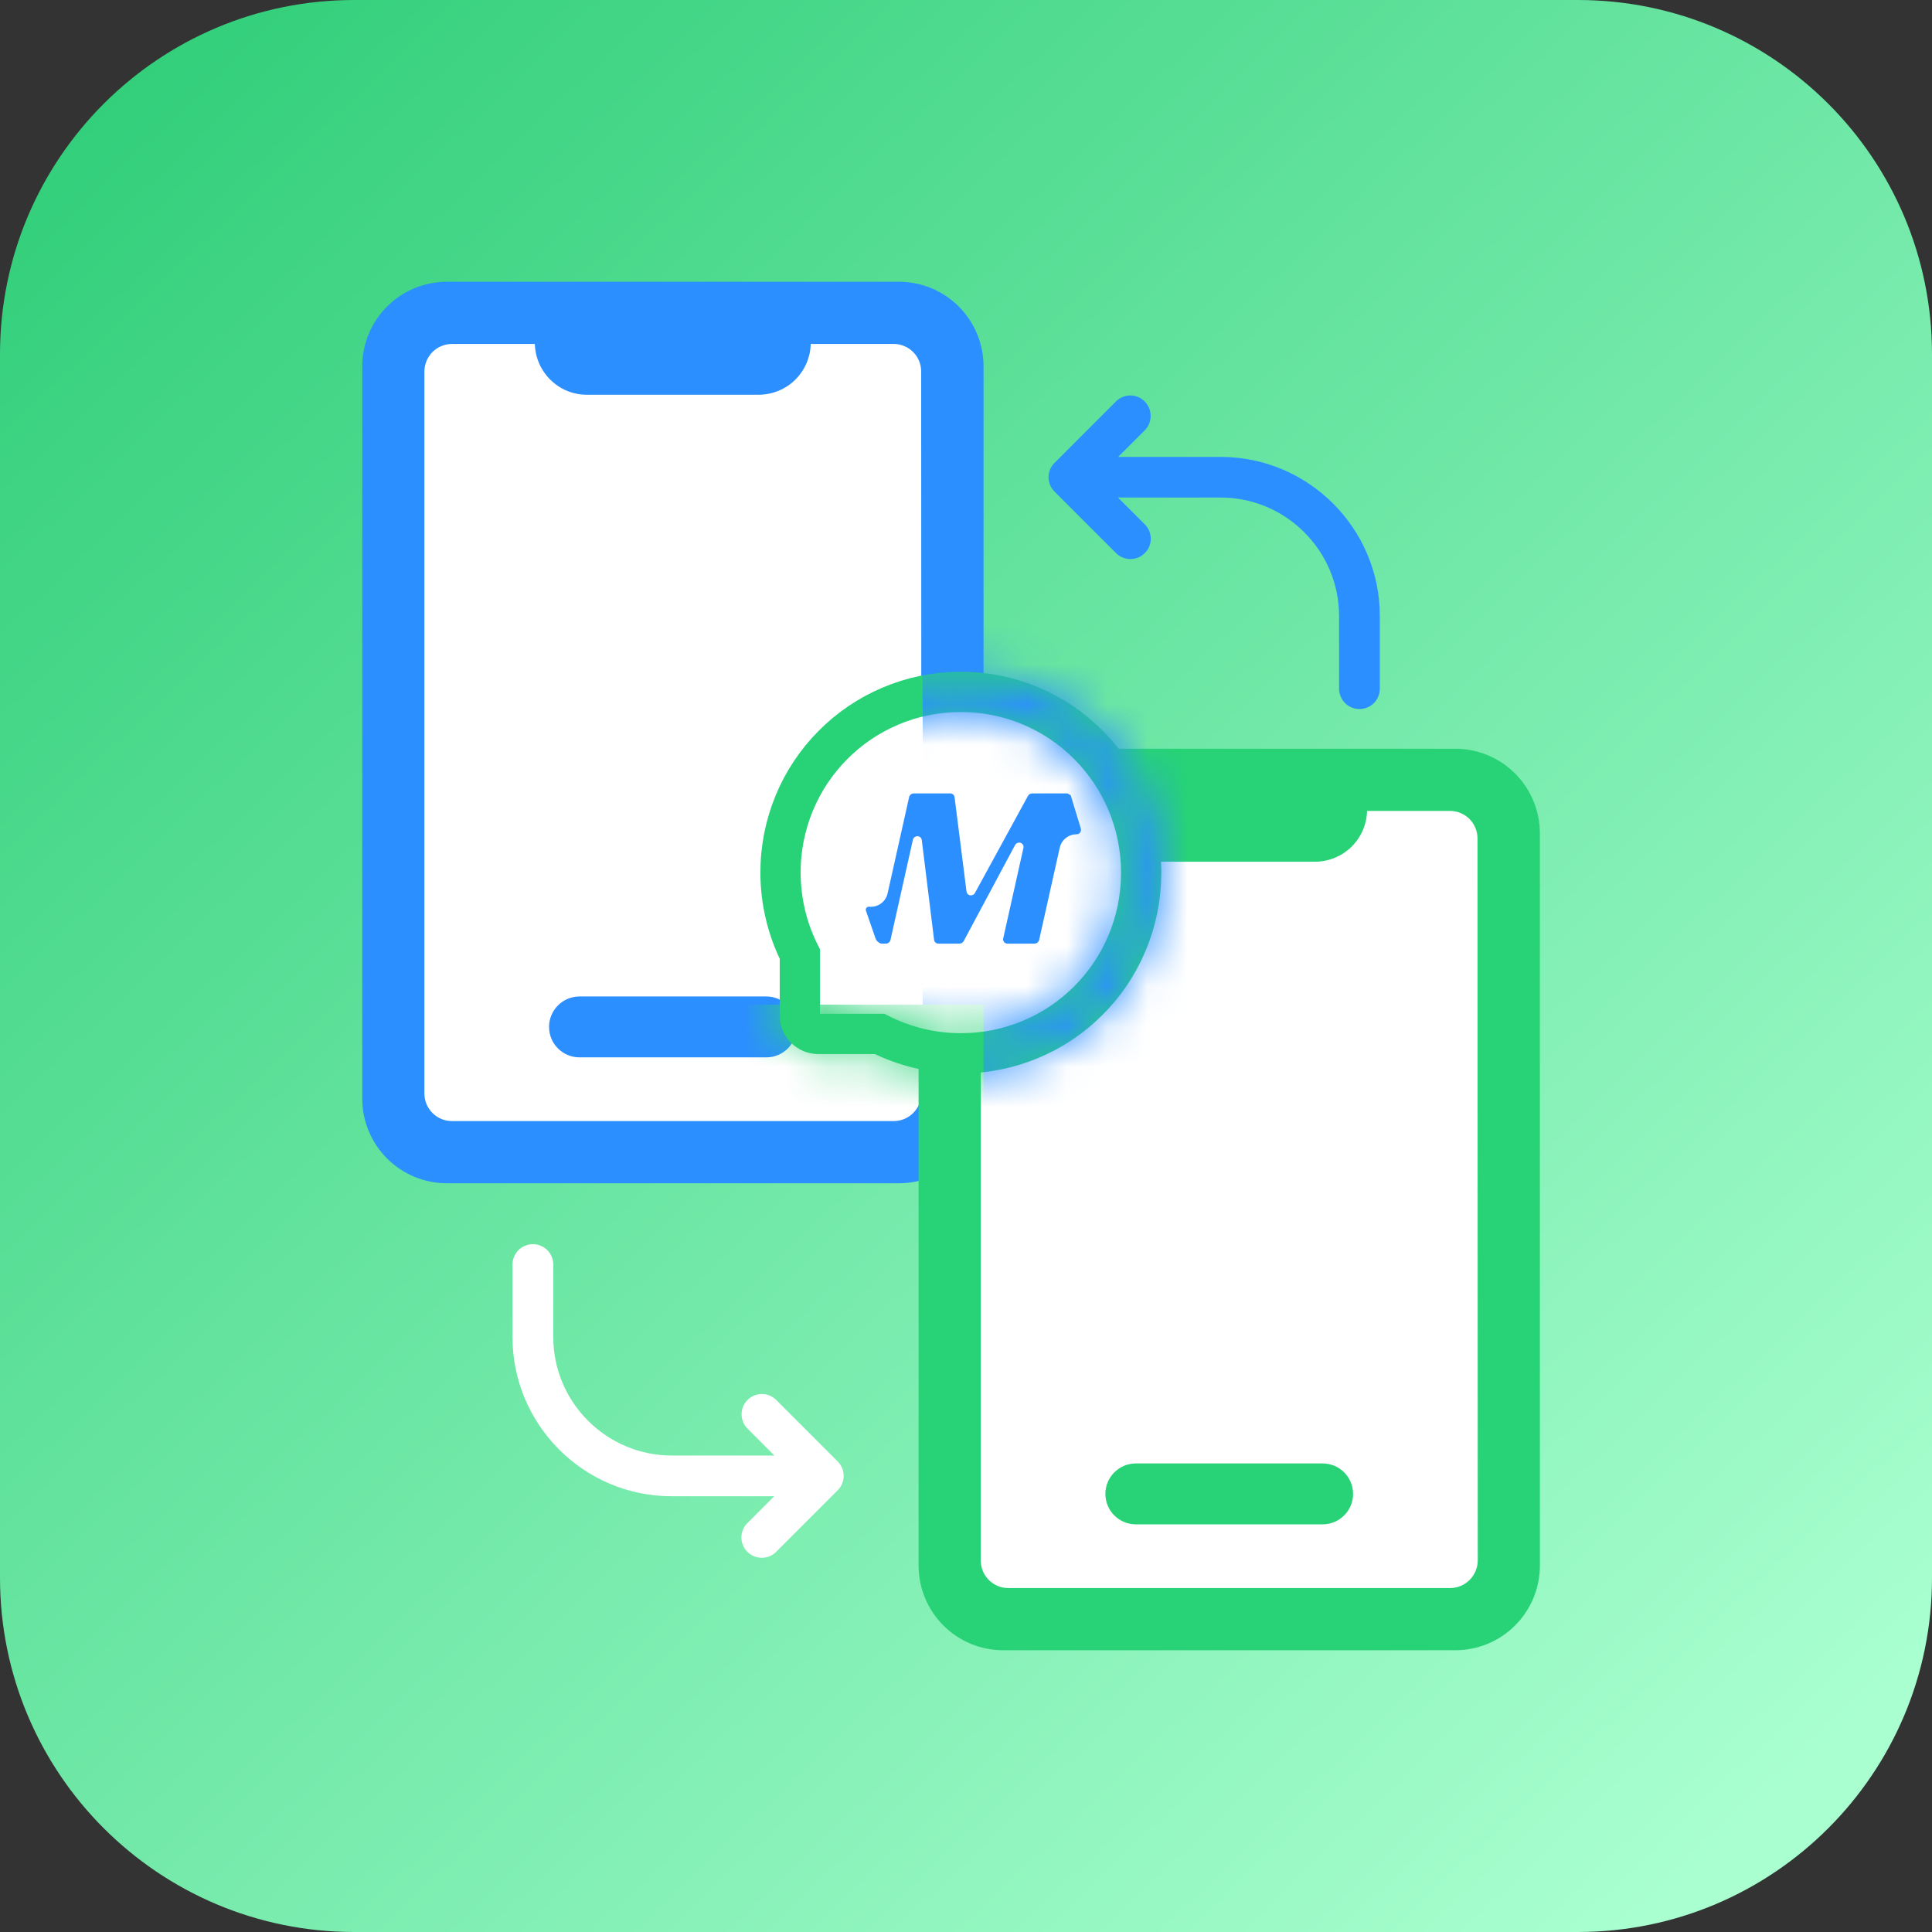
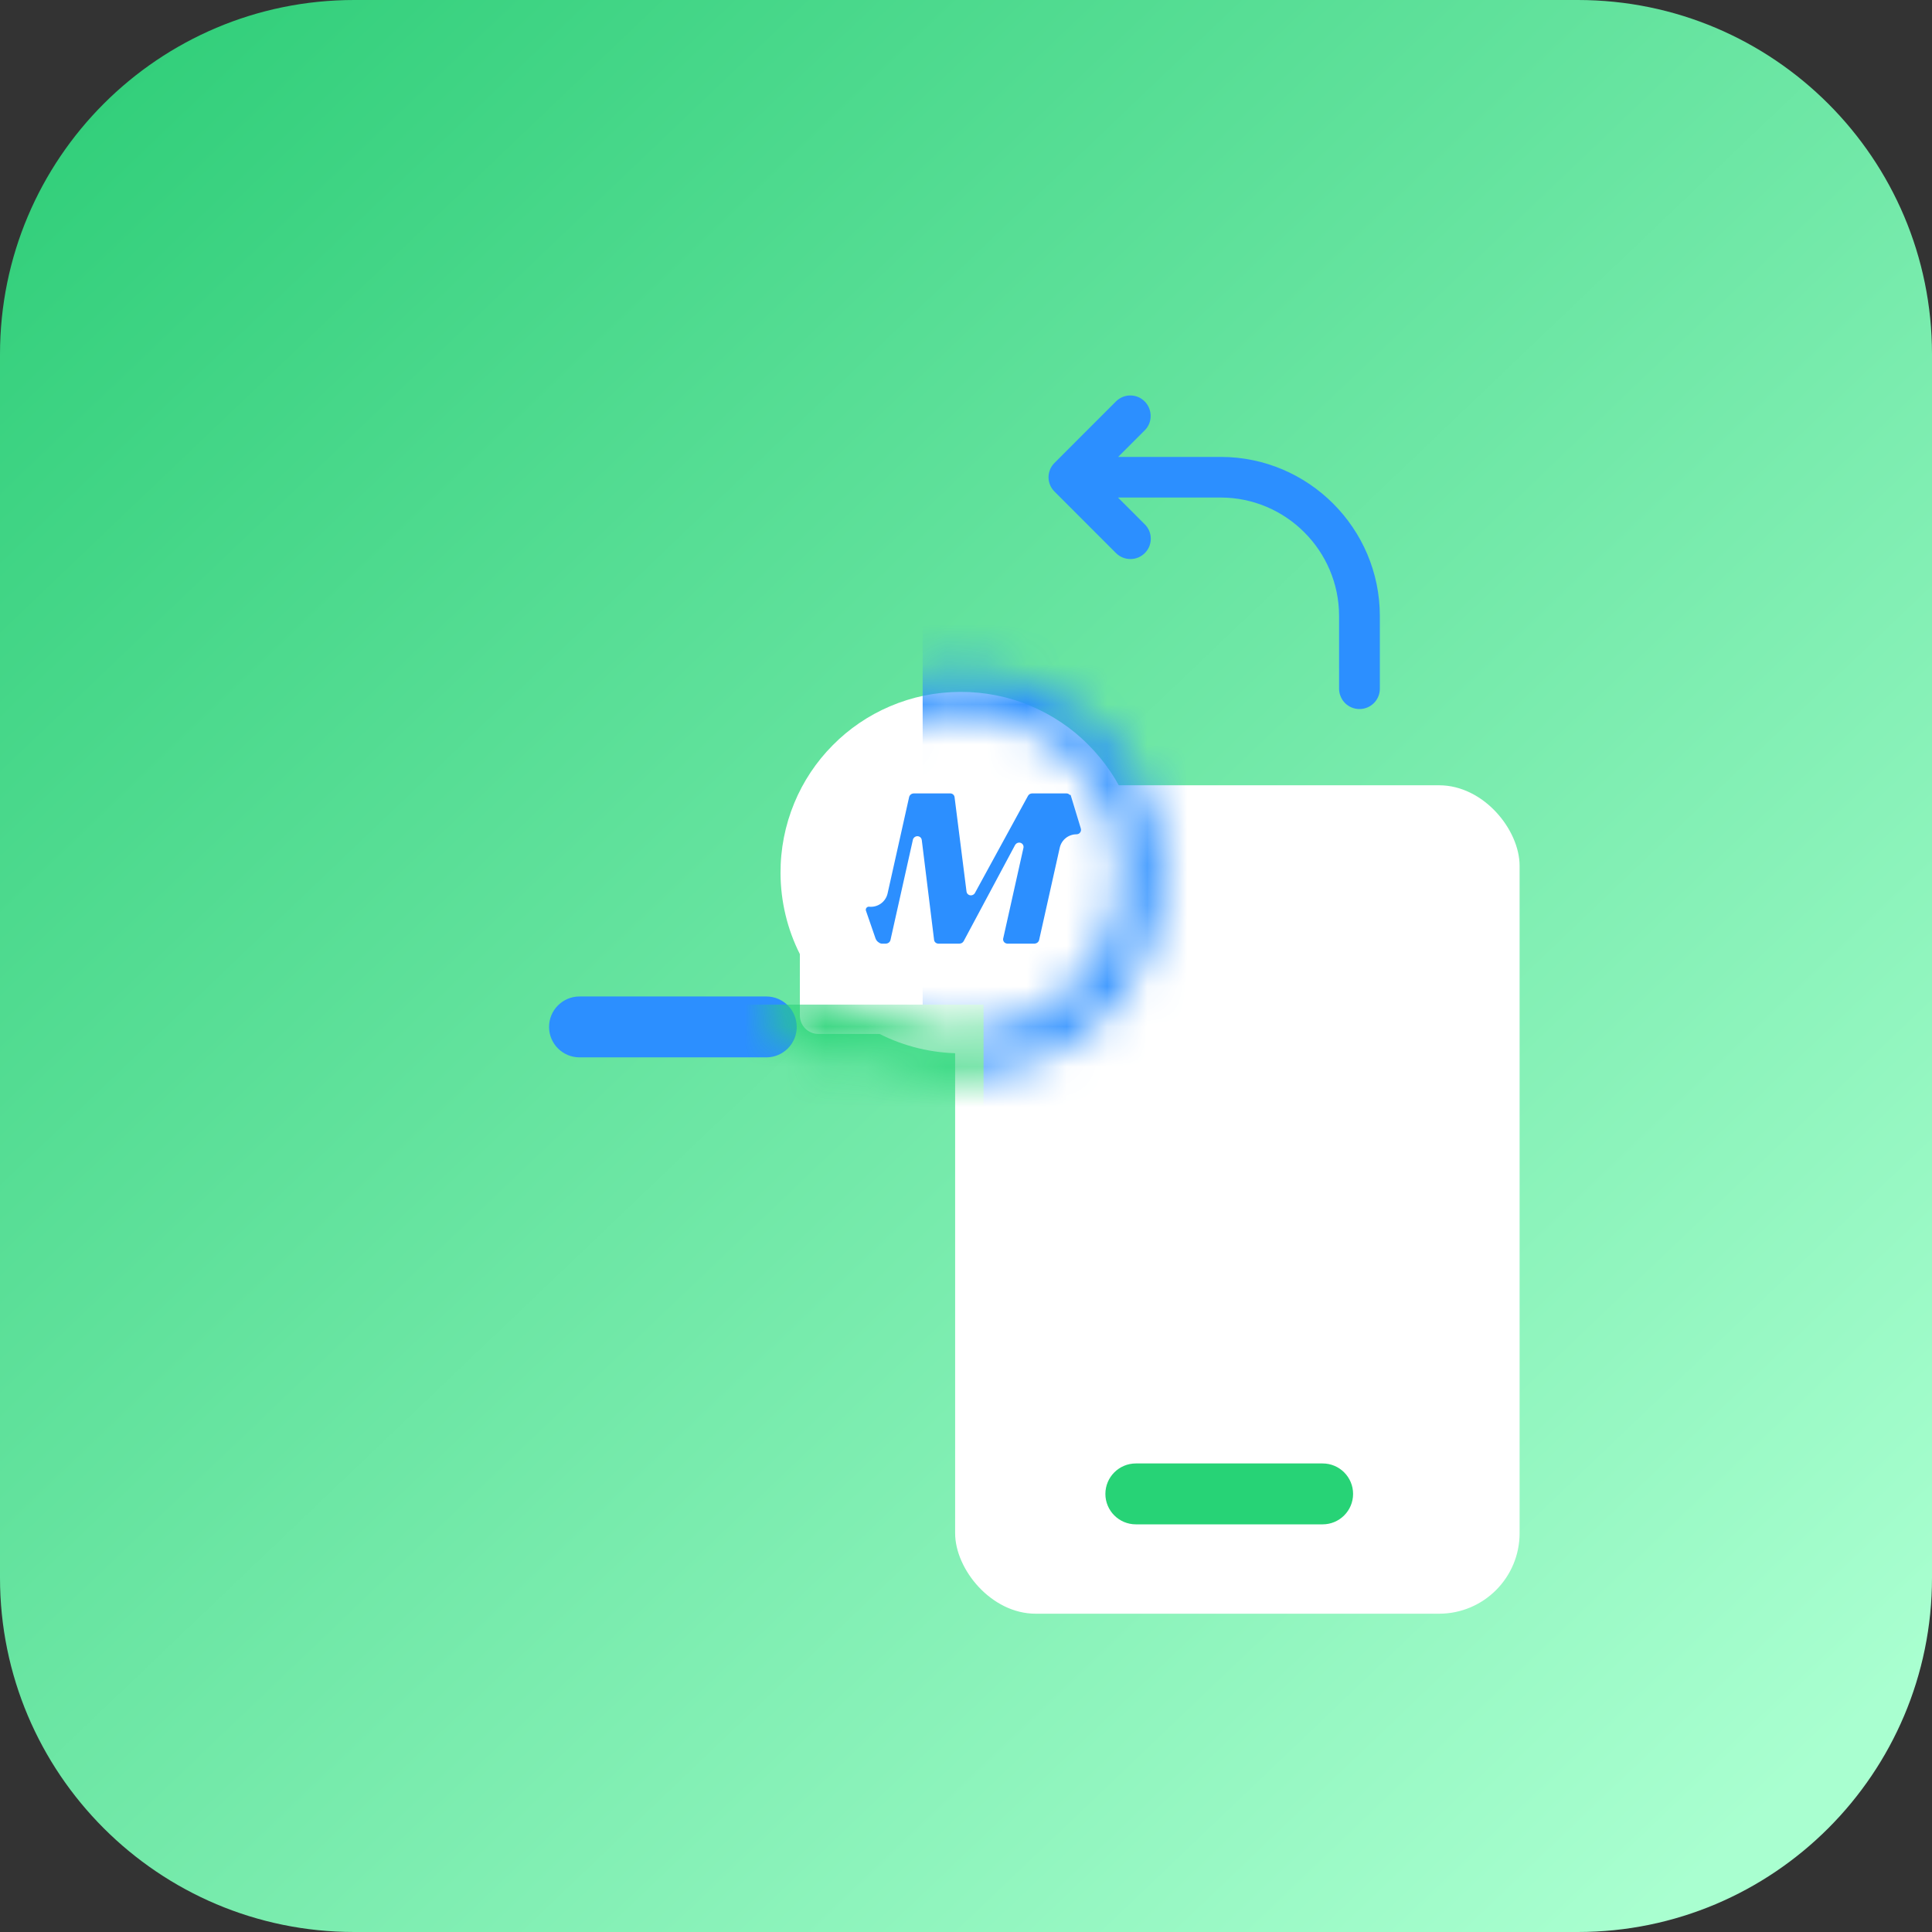
<svg xmlns="http://www.w3.org/2000/svg" width="48" height="48" viewBox="0 0 48 48" fill="none">
  <rect x="0" y="0" width="48" height="48" fill="#333333" stroke="none" />
  <g clip-path="url(#clip0_16396_11081)">
    <path d="M0 8.8C0 3.94 3.94 0 8.8 0H39.2C44.06 0 48 3.94 48 8.8V39.2C48 44.06 44.06 48 39.2 48H8.8C3.94 48 0 44.06 0 39.2V8.8Z" fill="url(#paint0_linear_16396_11081)" />
    <path d="M28.439 9.973C28.636 10.171 28.636 10.492 28.447 10.685L27.78 11.352H30.329C32.507 11.352 34.282 13.127 34.282 15.306V17.11C34.282 17.176 34.269 17.242 34.244 17.303C34.218 17.365 34.181 17.421 34.134 17.468C34.087 17.515 34.031 17.552 33.969 17.578C33.908 17.603 33.842 17.616 33.776 17.616C33.709 17.616 33.643 17.603 33.582 17.578C33.52 17.552 33.464 17.515 33.417 17.468C33.37 17.421 33.333 17.365 33.308 17.303C33.282 17.242 33.269 17.176 33.269 17.11V15.306C33.269 13.683 31.947 12.361 30.325 12.361H27.776L28.443 13.028C28.49 13.075 28.527 13.131 28.553 13.192C28.578 13.253 28.591 13.318 28.591 13.385C28.591 13.451 28.578 13.516 28.553 13.578C28.527 13.639 28.49 13.694 28.443 13.741C28.396 13.788 28.34 13.826 28.279 13.851C28.217 13.877 28.151 13.889 28.085 13.889C27.953 13.889 27.825 13.84 27.726 13.741L26.199 12.213C26.152 12.166 26.114 12.111 26.089 12.05C26.064 11.989 26.05 11.923 26.05 11.857C26.05 11.791 26.064 11.725 26.089 11.664C26.114 11.603 26.152 11.547 26.199 11.501L27.726 9.973C27.773 9.926 27.828 9.889 27.89 9.863C27.951 9.838 28.016 9.825 28.082 9.825C28.149 9.825 28.214 9.838 28.276 9.863C28.337 9.889 28.392 9.926 28.439 9.973Z" fill="#2C8FFF" />
-     <path d="M12.733 33.221V31.418C12.733 31.351 12.746 31.285 12.771 31.224C12.797 31.162 12.834 31.106 12.881 31.059C12.928 31.012 12.984 30.975 13.046 30.95C13.107 30.924 13.173 30.911 13.239 30.911C13.306 30.911 13.372 30.924 13.433 30.95C13.495 30.975 13.551 31.012 13.598 31.059C13.645 31.106 13.682 31.162 13.707 31.224C13.733 31.285 13.746 31.351 13.746 31.418V33.217C13.746 34.84 15.068 36.162 16.69 36.162H19.239L18.572 35.494C18.525 35.448 18.488 35.392 18.463 35.331C18.437 35.27 18.424 35.204 18.424 35.138C18.424 35.072 18.437 35.006 18.463 34.945C18.488 34.884 18.525 34.829 18.572 34.782C18.619 34.735 18.674 34.698 18.736 34.672C18.797 34.647 18.862 34.634 18.928 34.634C18.995 34.634 19.06 34.647 19.121 34.672C19.183 34.698 19.238 34.735 19.285 34.782L20.812 36.31C20.907 36.404 20.961 36.532 20.961 36.668C20.961 36.804 20.907 36.932 20.812 37.026L19.285 38.554C19.238 38.601 19.182 38.639 19.12 38.664C19.059 38.69 18.993 38.703 18.927 38.702C18.795 38.702 18.667 38.653 18.568 38.554C18.521 38.507 18.484 38.452 18.459 38.391C18.433 38.33 18.42 38.264 18.42 38.198C18.42 38.132 18.433 38.066 18.459 38.005C18.484 37.944 18.521 37.888 18.568 37.842L19.235 37.174H16.686C14.508 37.174 12.733 35.4 12.733 33.221Z" fill="white" />
-     <rect x="9.807" y="7.807" width="14.024" height="20.582" rx="1" fill="white" />
-     <path d="M22.331 7H11.105C10.829 7 10.555 7.054 10.3 7.159C10.045 7.264 9.813 7.419 9.618 7.614C9.422 7.809 9.267 8.04 9.161 8.295C9.055 8.55 9 8.824 9 9.1V27.297C9 27.573 9.055 27.847 9.161 28.102C9.267 28.357 9.422 28.588 9.617 28.784C9.813 28.979 10.045 29.133 10.3 29.239C10.555 29.344 10.829 29.398 11.105 29.398H22.331C22.608 29.398 22.881 29.344 23.136 29.239C23.391 29.133 23.623 28.979 23.819 28.784C24.014 28.589 24.169 28.357 24.275 28.102C24.381 27.847 24.436 27.574 24.436 27.298V9.101C24.436 8.825 24.381 8.551 24.275 8.296C24.169 8.041 24.014 7.809 23.819 7.614C23.623 7.419 23.391 7.264 23.136 7.159C22.881 7.054 22.608 7 22.331 7ZM22.893 27.163C22.892 27.346 22.82 27.52 22.691 27.649C22.563 27.779 22.389 27.852 22.206 27.853H11.23C11.14 27.853 11.05 27.835 10.967 27.801C10.883 27.766 10.808 27.715 10.744 27.651C10.68 27.587 10.63 27.511 10.595 27.427C10.561 27.343 10.544 27.254 10.544 27.163V9.234C10.544 9.144 10.562 9.055 10.596 8.971C10.63 8.887 10.681 8.811 10.744 8.747C10.808 8.683 10.883 8.632 10.967 8.598C11.05 8.563 11.139 8.545 11.23 8.545H13.288C13.307 9.244 13.875 9.804 14.571 9.807H18.858C19.194 9.804 19.516 9.671 19.756 9.436C19.995 9.2 20.134 8.881 20.142 8.545H22.2C22.29 8.544 22.38 8.562 22.463 8.597C22.547 8.631 22.623 8.682 22.687 8.746C22.751 8.81 22.801 8.886 22.835 8.97C22.87 9.054 22.887 9.144 22.886 9.234L22.893 27.163Z" fill="#2C8FFF" />
    <path d="M13.641 25.514C13.641 25.096 13.98 24.757 14.398 24.757H19.039C19.456 24.757 19.795 25.096 19.795 25.514C19.795 25.931 19.456 26.27 19.039 26.27H14.398C13.98 26.27 13.641 25.931 13.641 25.514Z" fill="#2C8FFF" />
    <rect x="23.73" y="19.51" width="14.024" height="20.582" rx="2" fill="white" />
-     <path d="M36.153 18.602H24.927C24.651 18.602 24.377 18.656 24.122 18.761C23.867 18.866 23.635 19.021 23.44 19.216C23.244 19.411 23.089 19.642 22.983 19.898C22.877 20.152 22.822 20.426 22.822 20.702V38.899C22.822 39.175 22.877 39.449 22.983 39.704C23.089 39.959 23.244 40.191 23.439 40.386C23.635 40.581 23.867 40.735 24.122 40.841C24.377 40.946 24.651 41 24.927 41H36.153C36.429 41 36.703 40.946 36.958 40.841C37.213 40.736 37.445 40.581 37.64 40.386C37.836 40.191 37.991 39.959 38.097 39.704C38.203 39.449 38.258 39.176 38.258 38.9V20.703C38.258 20.427 38.203 20.153 38.097 19.898C37.991 19.643 37.836 19.411 37.641 19.216C37.445 19.021 37.213 18.866 36.958 18.761C36.703 18.656 36.429 18.602 36.153 18.602ZM36.715 38.765C36.714 38.948 36.642 39.122 36.513 39.252C36.385 39.381 36.211 39.454 36.028 39.455H25.052C24.962 39.455 24.872 39.438 24.789 39.403C24.705 39.368 24.63 39.317 24.566 39.253C24.502 39.189 24.451 39.113 24.417 39.029C24.383 38.946 24.366 38.856 24.366 38.765V20.836C24.366 20.746 24.384 20.657 24.418 20.573C24.452 20.489 24.503 20.413 24.566 20.349C24.63 20.285 24.706 20.235 24.789 20.2C24.872 20.165 24.961 20.147 25.052 20.147H27.11C27.129 20.846 27.697 21.406 28.393 21.409H32.68C33.016 21.406 33.338 21.273 33.578 21.038C33.817 20.802 33.956 20.483 33.964 20.147H36.022C36.112 20.146 36.202 20.164 36.285 20.199C36.369 20.233 36.445 20.284 36.509 20.348C36.573 20.412 36.623 20.488 36.657 20.572C36.692 20.656 36.709 20.746 36.708 20.836L36.715 38.765Z" fill="#27D376" />
    <path d="M27.463 37.116C27.463 36.698 27.802 36.359 28.22 36.359H32.861C33.278 36.359 33.617 36.698 33.617 37.116C33.617 37.533 33.278 37.872 32.861 37.872H28.22C27.802 37.872 27.463 37.533 27.463 37.116Z" fill="#27D376" />
    <path d="M28.003 19.94C27.779 19.403 27.451 18.916 27.04 18.504C26.63 18.091 26.143 17.764 25.607 17.539C25.058 17.307 24.468 17.189 23.872 17.19H23.851C23.245 17.193 22.659 17.313 22.107 17.55C21.575 17.777 21.093 18.105 20.687 18.517C20.279 18.928 19.956 19.414 19.735 19.948C19.505 20.503 19.388 21.099 19.392 21.701C19.395 22.396 19.561 23.087 19.872 23.704V25.227C19.872 25.482 20.078 25.688 20.332 25.688H21.853C22.473 26.001 23.158 26.166 23.852 26.169H23.873C24.473 26.169 25.053 26.053 25.6 25.825C26.134 25.603 26.619 25.279 27.028 24.871C27.441 24.462 27.766 23.983 27.993 23.448C28.229 22.895 28.349 22.307 28.352 21.7C28.354 21.089 28.236 20.497 28.003 19.94Z" fill="white" />
-     <path d="M28.003 19.94C27.779 19.403 27.451 18.916 27.04 18.504C26.63 18.091 26.143 17.764 25.607 17.539C25.058 17.307 24.468 17.189 23.872 17.19H23.851C23.245 17.193 22.659 17.313 22.107 17.55C21.575 17.777 21.093 18.105 20.687 18.517C20.279 18.928 19.956 19.414 19.735 19.948C19.505 20.503 19.388 21.099 19.392 21.701C19.395 22.396 19.561 23.087 19.872 23.704V25.227C19.872 25.482 20.078 25.688 20.332 25.688H21.853C22.473 26.001 23.158 26.166 23.852 26.169H23.873C24.473 26.169 25.053 26.053 25.6 25.825C26.134 25.603 26.619 25.279 27.028 24.871C27.441 24.462 27.766 23.983 27.993 23.448C28.229 22.895 28.349 22.307 28.352 21.7C28.354 21.089 28.236 20.497 28.003 19.94Z" stroke="#27D376" />
    <mask id="mask0_16396_11081" style="mask-type:alpha" maskUnits="userSpaceOnUse" x="18" y="16" width="11" height="11">
      <path d="M28.003 19.94C27.779 19.403 27.451 18.916 27.04 18.504C26.63 18.091 26.143 17.764 25.607 17.539C25.058 17.307 24.468 17.189 23.872 17.19H23.851C23.245 17.193 22.659 17.313 22.107 17.55C21.575 17.777 21.093 18.105 20.687 18.517C20.279 18.928 19.956 19.414 19.735 19.948C19.505 20.503 19.388 21.099 19.392 21.701C19.395 22.396 19.561 23.087 19.872 23.704V25.227C19.872 25.482 20.078 25.688 20.332 25.688H21.853C22.473 26.001 23.158 26.166 23.852 26.169H23.873C24.473 26.169 25.053 26.053 25.6 25.825C26.134 25.603 26.619 25.279 27.028 24.871C27.441 24.462 27.766 23.983 27.993 23.448C28.229 22.895 28.349 22.307 28.352 21.7C28.354 21.089 28.236 20.497 28.003 19.94Z" stroke="#27D376" />
    </mask>
    <g mask="url(#mask0_16396_11081)">
      <rect x="22.923" y="15.071" width="7.869" height="13.519" fill="#2C8FFF" />
      <rect x="16.567" y="24.959" width="7.869" height="3.128" fill="#27D376" />
    </g>
    <path d="M23.609 19.712C23.662 19.712 23.706 19.749 23.715 19.799L23.716 19.805L24.013 22.152C24.018 22.187 24.039 22.217 24.071 22.233C24.123 22.259 24.188 22.24 24.22 22.19L24.223 22.184L25.54 19.773C25.559 19.738 25.596 19.715 25.635 19.713L25.643 19.712H26.496C26.502 19.712 26.509 19.713 26.516 19.714C26.541 19.719 26.562 19.732 26.578 19.749L26.599 19.749L26.853 20.585C26.871 20.644 26.837 20.706 26.778 20.723C26.767 20.726 26.756 20.728 26.745 20.728C26.545 20.728 26.372 20.867 26.329 21.062L25.817 23.353C25.805 23.403 25.761 23.44 25.709 23.443L25.703 23.444H25.03C25.023 23.444 25.017 23.443 25.01 23.442C24.951 23.431 24.914 23.377 24.923 23.319L24.925 23.313L25.427 21.066C25.438 21.017 25.415 20.968 25.37 20.946C25.318 20.92 25.253 20.94 25.222 20.991L25.218 20.997L23.943 23.381C23.924 23.417 23.887 23.441 23.847 23.443L23.84 23.444H23.314C23.261 23.444 23.217 23.407 23.208 23.357L23.207 23.35L22.901 20.868C22.895 20.822 22.86 20.785 22.814 20.777C22.755 20.766 22.698 20.803 22.681 20.859L22.68 20.866L22.124 23.353C22.113 23.403 22.068 23.44 22.017 23.443L22.01 23.444H21.964L21.955 23.445C21.94 23.446 21.925 23.445 21.91 23.444L21.908 23.444C21.901 23.444 21.895 23.443 21.888 23.442C21.869 23.438 21.853 23.43 21.839 23.419C21.799 23.397 21.768 23.36 21.752 23.315L21.514 22.625C21.501 22.586 21.522 22.544 21.561 22.531C21.571 22.527 21.582 22.526 21.593 22.527C21.808 22.549 22.005 22.407 22.052 22.197L22.587 19.803C22.599 19.753 22.643 19.716 22.695 19.713L22.701 19.712H23.609Z" fill="#2C8FFF" />
  </g>
  <defs>
    <linearGradient id="paint0_linear_16396_11081" x1="45" y1="44" x2="3" y2="5.96047e-07" gradientUnits="userSpaceOnUse">
      <stop stop-color="#A9FFD0" />
      <stop offset="1" stop-color="#30CE79" />
    </linearGradient>
    <clipPath id="clip0_16396_11081">
      <rect width="48" height="48" fill="white" />
    </clipPath>
  </defs>
</svg>